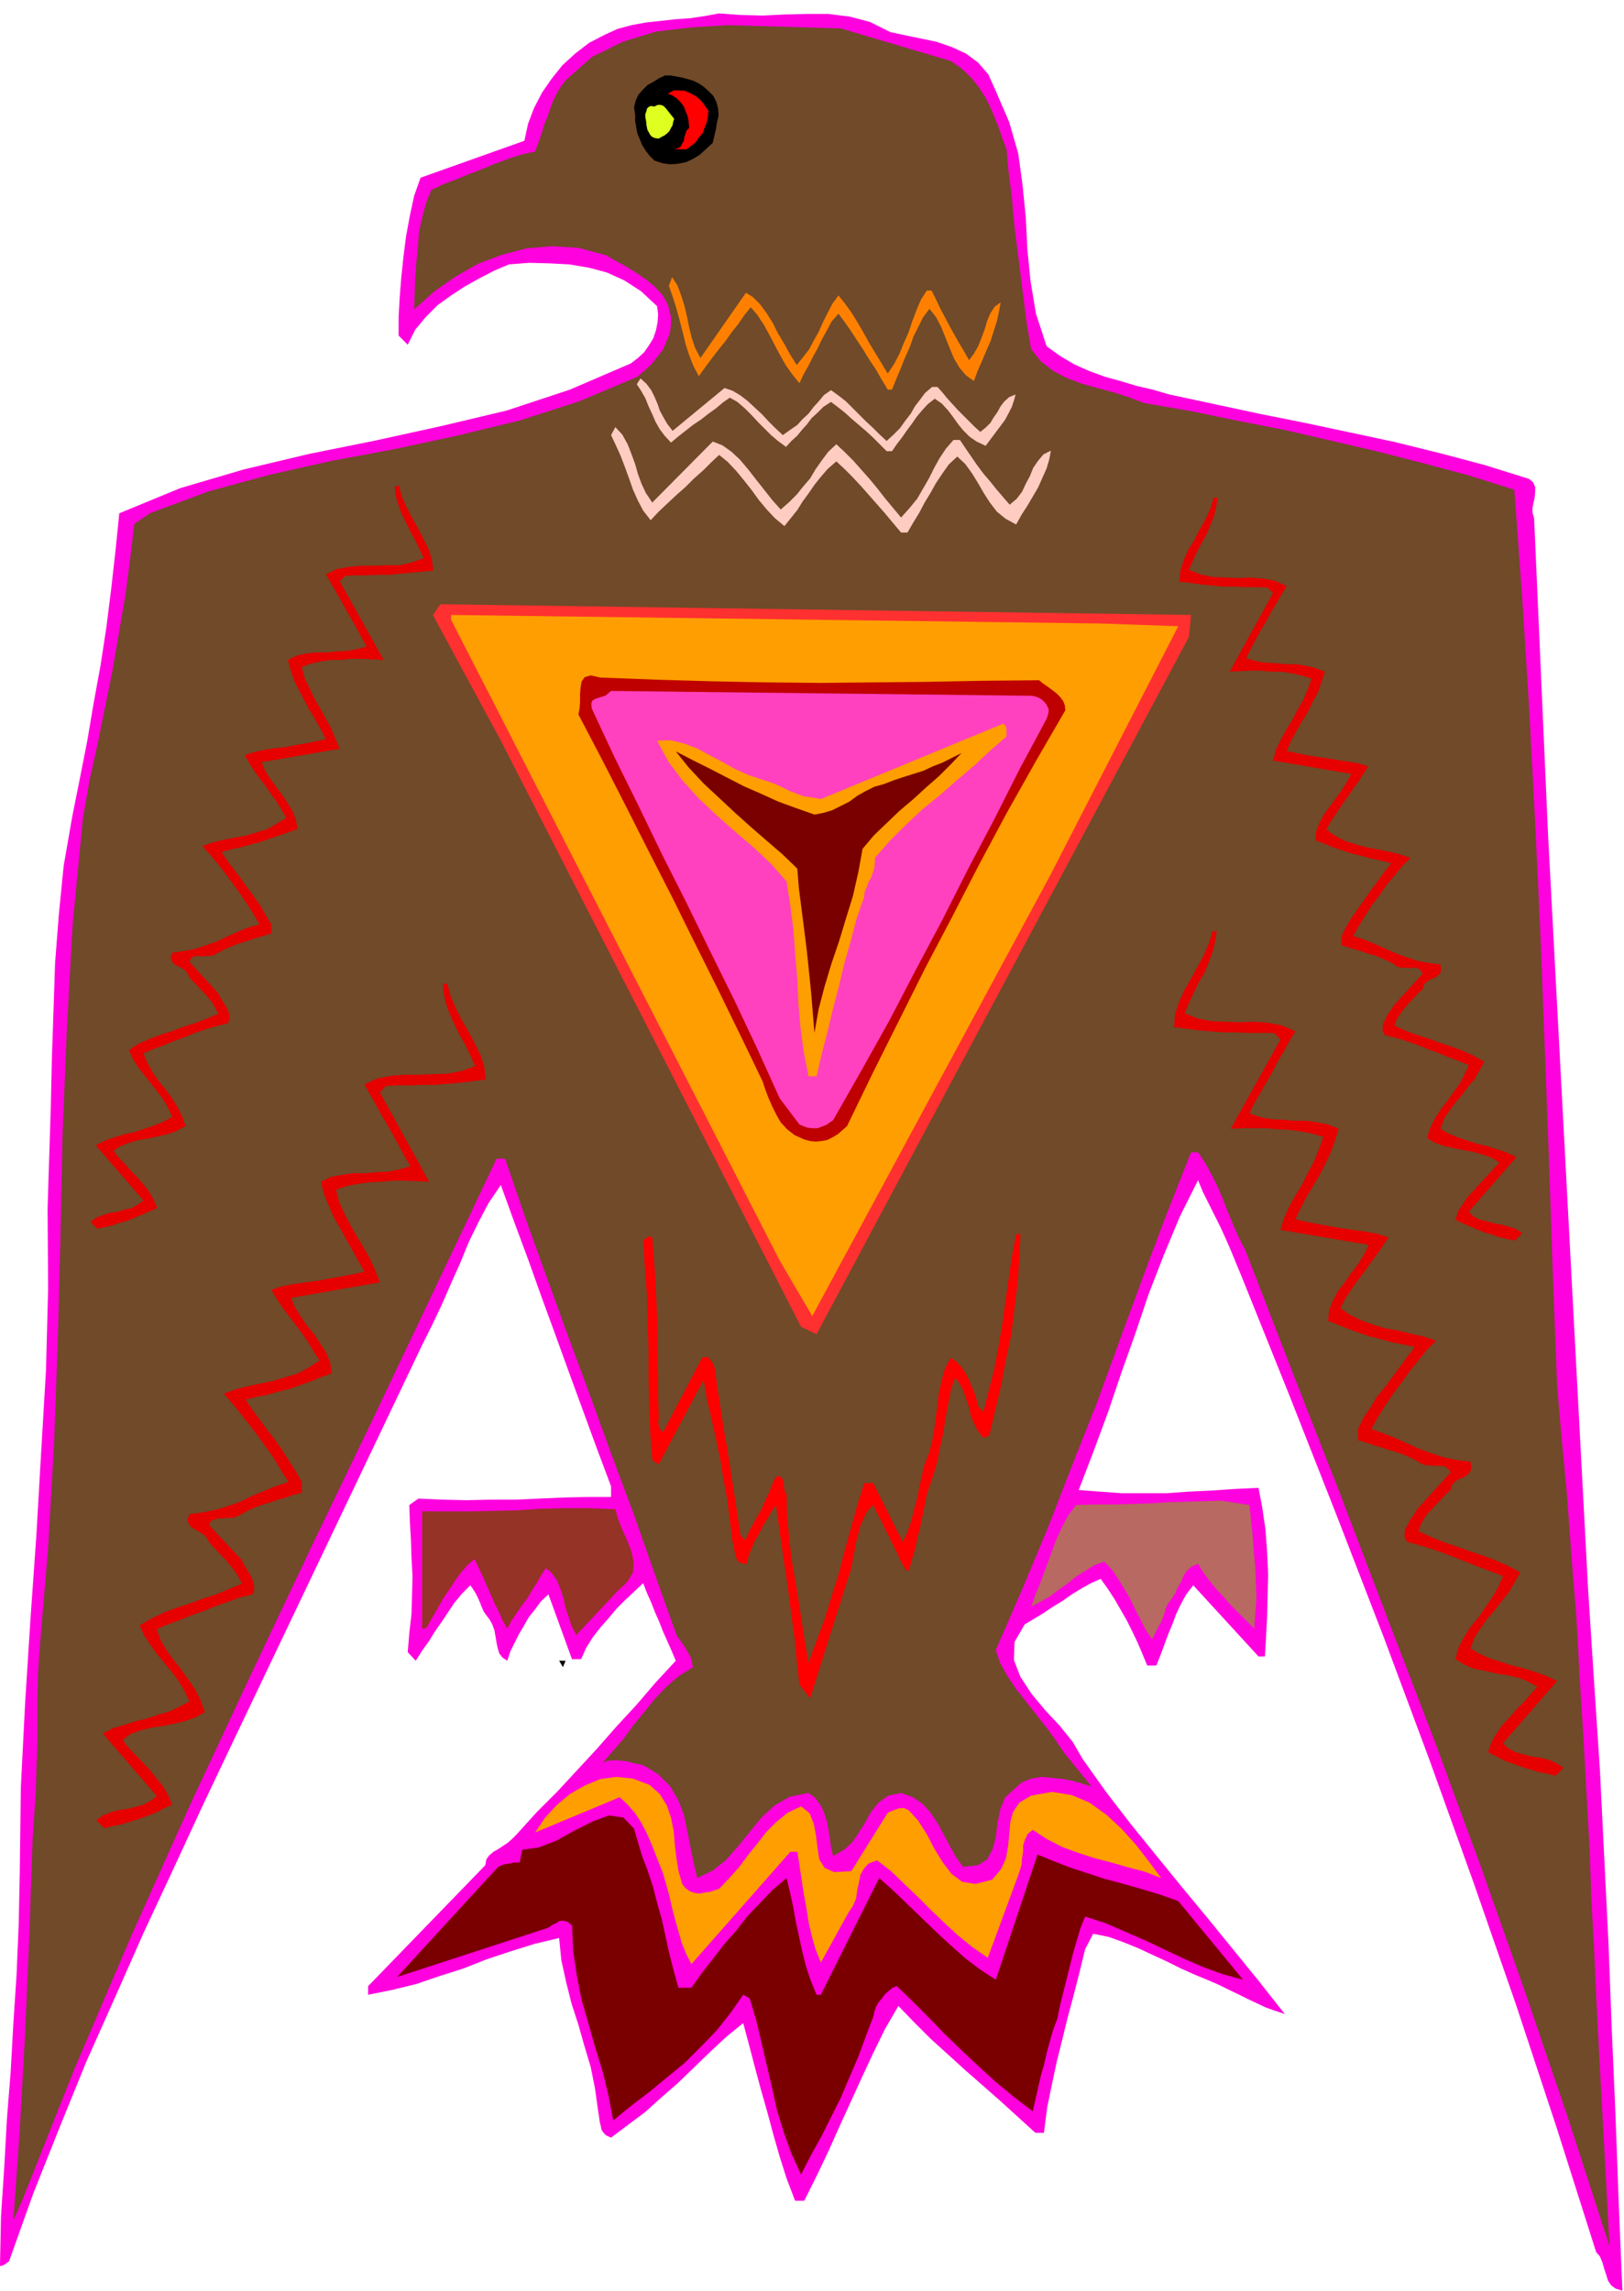
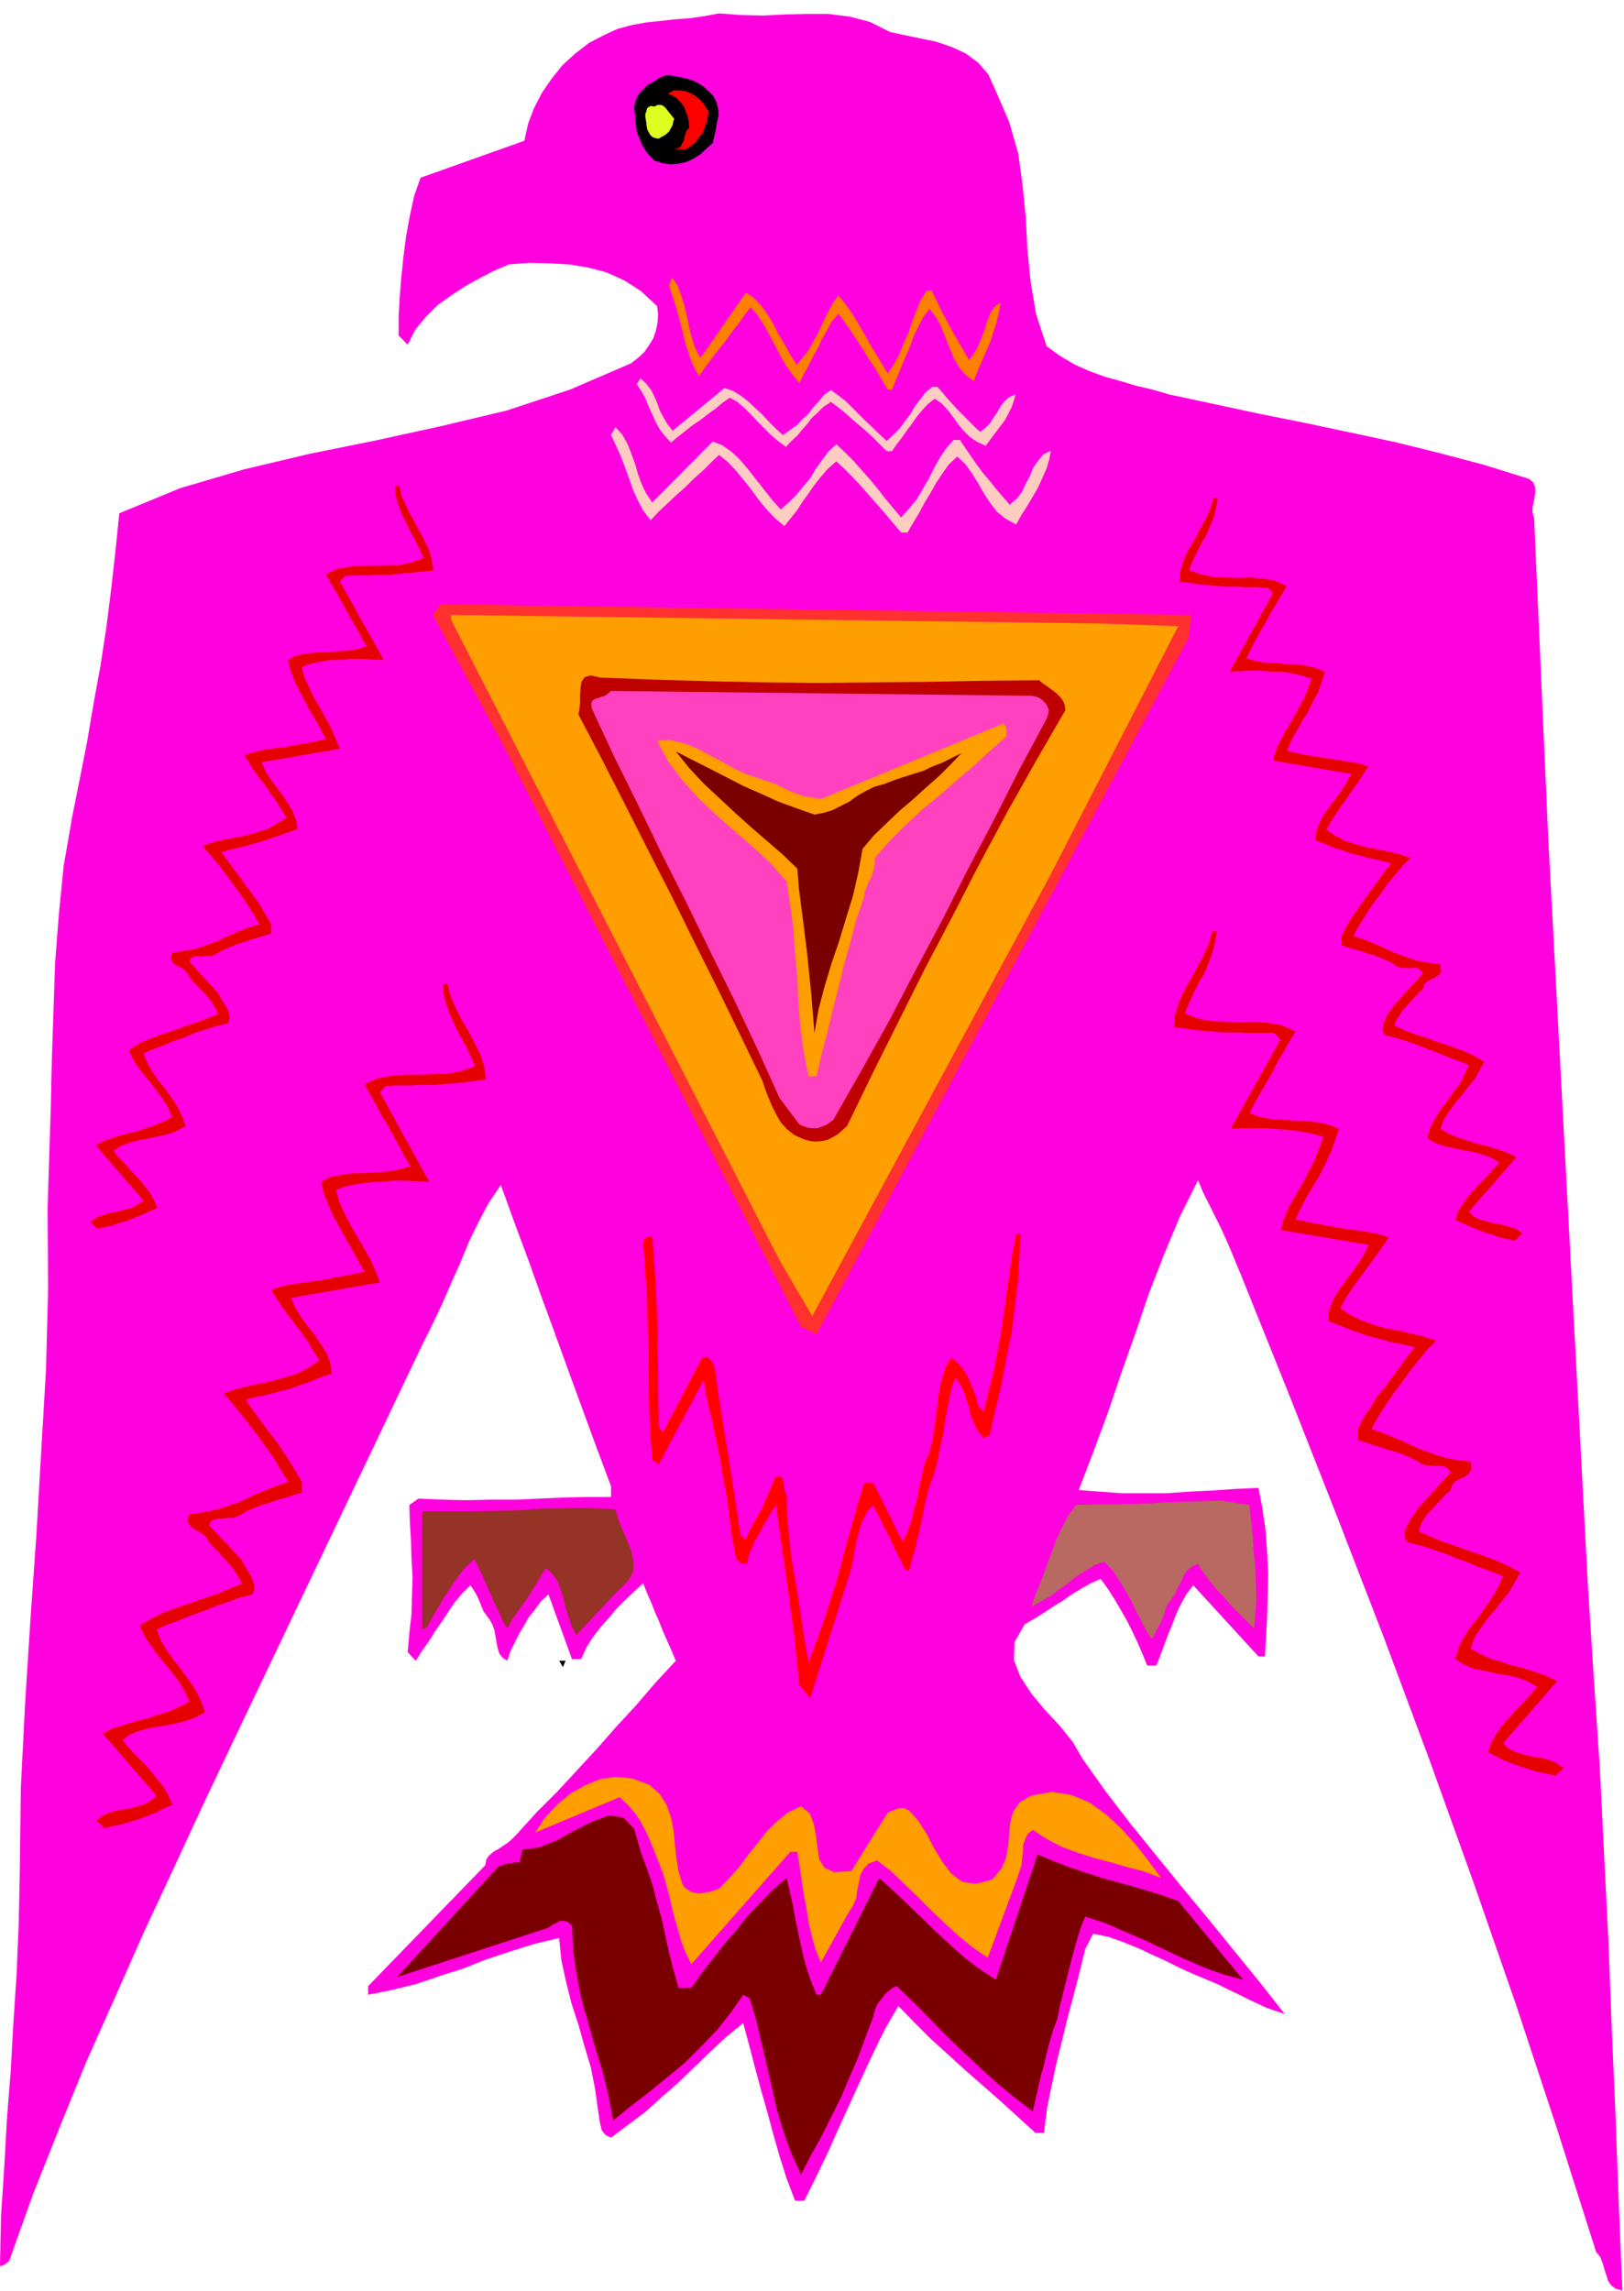
<svg xmlns="http://www.w3.org/2000/svg" width="490.455" height="691.802" fill-rule="evenodd" stroke-linecap="round" preserveAspectRatio="none" viewBox="0 0 3035 4281">
  <style>.pen1{stroke:none}.brush3{fill:#000}.brush4{fill:red}.brush6{fill:#ffccc2}.brush9{fill:#ff9e00}.brush12{fill:#7a0000}</style>
  <path d="m1664 60 28 6 29 6 29 6 29 10 26 12 23 17 19 22 14 31 25 58 17 59 8 59 6 60 3 60 6 60 10 60 20 61 25 18 27 16 27 12 30 11 29 8 30 9 30 7 31 9 84 18 84 18 85 17 85 18 84 18 85 21 83 22 83 26 7 6 4 9v9l-1 11-2 9-2 10v9l3 10 26 590 75 1413 11 170 11 166 8 162 8 161 6 158 7 161 6 163 7 168-13-4-8-6-6-9-3-10-4-12-3-11-5-12-7-8-74-233-76-230-80-230-82-228-85-228-87-225-89-226-90-224-10-24-9-22-10-23-10-22-11-22-11-22-11-22-9-22-34 68-30 72-28 72-25 74-26 73-25 74-27 73-28 73 39 3 41 3h84l42-3 43-2 43-3 44-2 7 37 6 41 3 41 2 43-1 40-1 40-2 38-2 35h-12l-122-133-13 17-10 18-9 19-7 19-8 19-7 19-7 19-8 20h-17l-9-22-9-21-10-21-10-20-12-21-11-19-13-20-13-18-18 8-18 10-18 11-17 12-18 11-18 12-18 11-17 10-19 33-1 34 12 31 21 32 25 30 28 30 24 30 18 31 44 62 47 61 47 58 48 59 48 58 48 59 48 59 48 61-18-6-17-6-17-8-17-8-18-9-17-8-18-9-16-7-29-12-27-12-26-13-26-12-28-13-27-11-28-10-29-6-15 29-11 45-11 43-11 41-10 41-10 40-9 42-9 44-6 47h-16l-33-30-33-30-33-29-32-28-33-30-32-29-31-31-29-30-25 43-22 45-21 45-21 46-21 46-21 47-22 46-23 46h-17l-16-42-13-41-12-42-11-41-12-42-11-41-11-42-11-41-32 26-30 28-30 29-30 29-31 27-30 27-32 24-32 24-9-4-5-5-4-6-1-6-2-8-1-7-1-7-1-6-6-43-8-40-12-40-11-39-13-40-10-40-9-41-4-41-46 11-45 14-45 15-43 17-44 14-44 15-45 11-45 9v-16l219-226 2-11 5-7 8-7 9-5 9-6 9-6 8-7 8-8 38-42 39-39 37-40 37-40 36-41 37-40 36-42 38-41-8-19-8-18-8-18-7-18-8-18-7-18-8-18-7-18-17 16-17 16-16 16-15 18-15 17-14 18-12 19-10 22h-17l-44-121-14 13-11 15-12 15-9 16-9 15-8 16-8 16-6 18-9-6-6-8-3-10-2-10-2-12-2-11-4-11-5-9-6-8-5-7-4-9-3-8-4-9-4-8-5-8-5-7-16 16-14 17-12 18-12 18-12 17-11 18-13 18-12 19-15-16 3-36 4-35 1-35 1-35-2-36-1-33-2-34-1-31 17-12 45 2 45 1 45-1h46l45-2 45-2 44-1h45v-20l-27-72-26-71-26-71-25-69-26-71-25-70-26-70-25-69-23 34-19 36-18 37-16 39-17 38-17 39-18 38-19 38-351 736-57 120-56 121-56 120-54 122-54 121-50 123-49 123-45 126-4 3-4 3-4 2-5 1 2-94 6-91 5-90 7-88 5-90 6-91 4-94 2-96 2-160 8-158 10-157 11-156 9-156 9-153 4-152-1-150 3-96 3-93 2-91 3-89 3-90 7-90 9-91 16-92 14-70 14-71 12-71 13-71 11-72 9-72 8-71 7-69 114-47 119-35 122-29 124-25 123-27 122-29 118-39 114-49 13-10 12-11 9-13 8-13 5-15 3-15 1-15-2-15-30-28-31-20-33-15-34-9-36-6-37-2-38-1-38 3-28 12-27 14-27 15-26 17-25 18-22 22-20 24-14 28-17-17v-35l2-36 3-38 4-38 5-39 7-38 8-37 12-34 194-69 7-32 11-29 15-29 18-26 20-25 24-22 26-20 29-15 24-11 26-7 27-5 28-3 27-3 28-2 27-4 27-5 40 3 42 1 41-2 41-1h40l40 5 38 10 38 19z" class="pen1" style="fill:#ff00de" />
-   <path d="m1777 114 20 14 18 17 15 19 14 22 10 22 10 24 8 23 9 24 4 43 6 46 4 48 6 48 6 47 6 48 6 47 8 46 18 23 23 18 25 13 29 11 29 8 30 8 28 9 29 11 87 15 87 18 87 17 87 20 86 20 86 22 86 23 86 27 15 205 13 208 11 210 10 212 8 211 8 211 7 209 8 208 9 104 10 107 8 110 9 111 6 111 7 111 6 109 6 108 3 89 5 91 4 92 5 94 5 93 5 93 5 92 5 93-77-238-80-235-83-235-85-231-89-232-88-231-90-230-89-230-12-23-10-23-10-24-9-23-10-24-11-22-12-22-14-21h-13l-46 116-44 117-43 117-43 118-46 116-45 116-48 115-50 115 8 24 14 25 16 24 19 24 18 23 19 24 17 23 16 24 52 64-16-5-17-5-20-4-19-2-21-2-19 3-18 7-15 13-17 16-9 23-5 25-3 26-6 22-10 19-17 11-28 3-14-19-11-20-11-21-11-20-13-20-15-17-19-13-22-8-24 5-18 13-14 17-11 20-12 19-12 18-17 15-19 11-4-17-2-16-3-18-3-15-5-16-7-14-10-13-12-9-35 7-28 16-25 23-22 27-22 27-22 25-25 20-29 14-7-30-6-30-6-30-6-29-11-28-15-25-22-22-28-17-10-2-9-2-10-3-9-1-10-1h-10l-9 1-9 4 20-23 20-23 18-25 20-24 19-24 22-23 23-20 27-17-2-10-2-8-5-9-4-7-5-8-5-7-6-8-3-7-40-112-39-111-41-110-40-110-41-111-40-110-40-111-38-111h-16l-115 242-115 242-116 241-115 243-113 242-110 245-105 246-99 249-15 33 6-83 6-86 5-89 5-91 4-93 4-92 3-91 3-87 3-45 3-42 1-43 2-43v-88l1-46 3-46 16-192 11-192 7-193 5-193 4-196 8-195 11-197 19-196 12-69 15-68 14-69 14-69 12-70 12-69 9-69 8-67 29-20 110-41 114-31 116-26 118-22 116-25 116-28 112-36 109-46 14-12 13-12 11-14 10-13 7-16 6-15 2-15v-15l-6-23-10-18-15-16-16-13-19-13-18-11-20-11-17-10-52-14-49-3-48 4-46 12-45 17-42 24-40 28-37 33 1-29 1-29 2-29 3-28 2-29 6-27 7-27 10-25 23-11 24-9 24-10 24-9 24-10 24-9 25-8 26-6 6-16 6-17 5-17 7-17 6-18 7-17 9-16 11-15 50-44 57-28 62-19 67-8 68-4 71 2 70 2 69 2 206 61z" class="pen1" style="fill:#704a29" />
  <path d="m1324 170 9 9 6 12 3 12 1 13-3 12-2 13-3 13-3 13-12 11-12 11-13 8-13 6-15 3-14 1-15-2-15-5-9-9-7-9-7-11-4-10-5-12-2-11-2-12v-11l-2-15 3-12 5-11 8-9 9-9 11-6 11-7 11-5h10l11 2 11 2 11 3 10 3 10 5 9 6 9 8z" class="pen1 brush3" />
  <path d="m1324 207-1 10-2 11-4 10-4 11-7 8-6 9-9 7-8 6h-23l7-2 5-3 3-6 3-5 1-7 2-6 2-6 5-5-1-12-2-10-4-10-3-8-7-9-6-6-9-6-8-3 11-6h12l10 1 11 5 9 5 9 8 7 9 7 10z" class="pen1 brush4" />
  <path d="m1260 222-2 6-1 6-3 5-3 6-4 4-5 4-6 3-5 3-7-1-5-2-4-4-2-4-3-5-1-5-1-5v-3l-1-6-1-5v-6l2-5 1-5 3-3 4-2 7 1 6-3h6l5 2 5 5 3 4 4 5 4 5 4 5z" class="pen1" style="fill:#deff1f" />
  <path d="m1219 939 113-114 18 7 17 12 16 15 16 19 14 18 15 19 15 19 16 18 16-14 14-14 12-15 13-15 10-17 12-17 12-16 15-14 16 15 16 16 15 17 16 18 14 17 14 18 15 18 15 18 16-18 14-17 11-19 11-19 10-20 10-18 12-18 14-16h12l10 15 11 16 11 16 12 16 12 14 12 15 12 14 13 15 13-11 10-13 7-15 8-15 6-15 9-13 10-12 14-7-3 16-5 17-8 18-8 18-10 17-10 17-11 17-10 18-20-11-16-13-13-17-11-17-11-19-11-18-13-18-15-14-16 15-12 17-12 18-10 18-11 18-10 19-11 18-11 19h-12l-16-19-15-18-15-17-15-17-15-17-15-16-15-15-15-14-16 14-13 15-12 15-11 16-11 15-10 16-12 15-12 15-18-15-15-16-15-18-13-18-15-19-14-17-16-17-16-13-15 14-15 15-17 15-16 16-17 15-16 15-17 16-15 16-14-18-10-19-9-20-7-20-8-22-8-21-9-20-9-19 8-15 13 14 10 18 7 18 7 19 5 18 7 19 8 17 12 18z" class="pen1 brush6" />
  <path d="m1257 805 97-80 15 5 15 9 13 10 14 13 13 12 13 14 12 12 14 13 14-10 13-9 10-11 11-10 9-12 10-11 10-12 13-9 14 10 14 11 12 12 13 13 12 12 13 12 12 12 14 13 13-12 12-12 10-14 10-13 8-14 10-13 9-12 13-11h10l9 10 9 11 10 11 10 11 10 10 11 11 10 10 11 10 10-8 9-9 6-10 7-10 6-11 7-9 9-8 12-5-3 11-4 12-6 12-7 13-9 12-9 12-9 12-9 12-17-8-13-9-12-12-9-11-10-14-9-12-12-13-13-9-13 10-11 12-10 12-9 13-9 12-9 13-10 13-9 13h-10l-13-13-13-13-13-12-13-11-14-12-12-11-14-11-12-9-14 9-11 11-11 10-9 12-9 10-9 11-11 10-10 11-15-11-13-11-12-12-12-12-13-14-12-12-14-12-14-8-13 9-13 11-14 10-14 11-15 10-14 11-14 11-13 11-12-13-9-12-8-14-6-14-7-15-6-15-8-14-8-12 7-11 11 10 9 12 6 12 6 14 4 12 7 13 7 12 10 13z" class="pen1 brush6" />
  <path d="m1309 669 85-122 13 8 13 13 12 16 12 19 10 20 12 20 11 20 12 19 12-15 11-14 9-17 9-16 8-18 9-18 9-17 11-15 12 15 13 18 11 18 11 19 10 18 12 20 11 18 12 20 12-18 10-19 8-20 9-20 7-21 8-21 8-19 11-17h9l8 16 8 17 9 17 9 17 9 16 9 16 9 15 9 16 9-12 8-14 6-15 6-16 5-17 6-14 8-12 11-8-3 17-4 18-6 19-6 19-8 18-8 19-8 18-7 19-15-11-12-14-10-17-8-19-8-20-8-20-10-19-12-15-12 16-9 18-9 18-7 20-9 20-8 20-8 19-8 20h-8l-12-20-11-19-12-18-11-18-12-18-11-17-12-17-11-15-13 15-9 17-9 16-8 17-9 16-8 16-9 16-8 17-13-16-12-17-11-19-10-19-11-21-10-18-12-18-12-14-12 15-11 16-12 15-12 17-13 16-13 17-12 16-12 17-10-19-8-20-7-22-5-21-6-23-6-22-7-22-7-20 6-16 10 15 7 19 6 19 5 21 4 20 5 20 6 18 10 19z" class="pen1" style="fill:#ff8000" />
  <path d="m2222 1190-462 865-234 438-29-14-561-1095-127-235 14-20 1403 20-4 41z" class="pen1" style="fill:#ff3030" />
  <path d="m2202 1170-239 465-445 824-61-104-614-1197v-9l1214 16 145 5z" class="pen1 brush9" />
  <path d="m1942 1271 7 6 9 6 8 6 9 7 6 6 6 8 3 8 1 9-55 95-54 96-52 97-50 97-51 97-49 98-49 98-48 99-9 8-8 7-10 6-10 5-11 2-10 1-11-1-11-3-18-8-14-11-12-13-8-14-8-16-7-16-6-16-5-15-42-87-42-86-43-86-42-85-44-86-43-85-44-86-44-84 2-11 1-12v-14l1-13 2-12 6-8 11-3 18 4 106 4 103 3 101 2 101 1 99-1 101-1 103-2 106-1z" class="pen1" style="fill:#bf0000" />
  <path d="m1927 1300 7 1 8 3 6 4 6 6 3 5 3 7-1 8-3 9-50 93-48 95-49 93-48 95-50 94-49 94-52 93-53 93-6 4-7 5-8 3-8 3h-10l-9-1-8-3-7-3-37-49-42-93-43-91-45-91-44-90-46-91-44-91-45-91-42-90-1-9 2-6 5-3 6-2 6-2 7-2 5-4 6-5 785 9z" class="pen1" style="fill:#ff40bf" />
  <path d="m1881 1376-31 27-30 28-32 27-32 28-33 27-31 29-30 30-27 31v9l-1 10-3 9-3 9-5 8-3 9-4 9-1 10-14 40-11 42-12 42-10 42-11 42-10 42-11 42-10 43h-15l-9-46-6-45-4-46-2-45-4-46-3-45-6-46-7-45-29-33-32-30-35-30-34-30-34-32-30-33-27-36-21-39 25-1 25 6 24 9 24 13 23 12 23 13 24 11 26 9 13 4 14 5 13 6 14 7 13 5 14 5 15 2 16 3 341-141 4 4 2 6v14z" class="pen1 brush9" />
  <path d="m1522 1522 16-3 17-5 16-8 16-8 15-11 16-9 16-8 18-5 18-7 18-6 19-6 19-6 17-8 18-7 18-9 18-9-20 21-22 22-24 21-24 22-26 22-24 23-24 23-21 25-8 44-10 44-13 42-13 43-14 41-13 43-11 42-8 45-3-37-3-37-4-39-4-39-5-40-5-39-5-39-3-37-28-27-29-25-30-26-29-26-30-28-29-27-28-30-24-30 31 16 32 16 31 16 33 17 32 14 33 15 33 12 34 12z" class="pen1 brush12" />
  <path d="m2274 1740-3 19-5 20-7 19-8 20-11 18-9 19-9 19-8 19 24 10 26 5 26 1 27 1 26-1 27 2 26 5 25 11-11 18-11 20-11 18-10 20-11 19-11 19-11 19-10 20 19 7 21 4 21 1 23 2h21l22 3 20 4 20 8-7 22-8 22-10 21-11 22-12 20-12 20-11 21-10 21 21 5 21 4 22 4 23 4 21 3 22 3 22 4 22 7-10 15-11 16-12 16-12 17-13 17-12 17-11 17-9 17 18 13 21 10 22 8 24 7 23 4 24 6 23 5 24 8-18 18-16 20-16 20-15 21-16 21-14 21-14 22-12 22 22 8 23 9 22 10 22 10 22 8 24 8 24 5 26 3 2 10-2 8-5 6-7 5-8 3-8 5-6 6-3 10-9 8-8 9-9 9-8 9-9 9-7 10-6 11-4 12 22 10 24 10 24 8 25 9 24 8 24 9 23 10 24 13-10 18-11 19-13 16-13 17-14 16-12 17-12 18-8 21 17 10 20 9 20 6 21 7 21 5 22 7 20 7 21 10-101 116 10 10 14 7 14 4 16 4 15 2 16 4 14 6 14 9-15 15-16-4-16-3-16-5-16-5-17-6-16-6-15-8-14-7 6-18 9-16 11-16 14-15 13-15 14-14 13-15 12-13-17-10-18-7-21-5-20-3-21-5-21-4-19-8-16-10 6-22 10-19 12-19 15-18 13-19 13-19 11-19 9-20-23-9-22-8-22-9-21-8-23-9-23-8-23-7-22-6-5-8v-8l1-8 5-8 4-9 6-8 5-8 5-7 60-66-5-7-6-4-9-1h-8l-10-1h-8l-9-3-5-4-14-7-14-6-14-5-14-4-15-5-14-4-14-5-14-4v-21l10-21 13-19 12-20 15-18 14-19 14-19 14-19 14-18-22-5-21-4-21-6-20-5-21-7-19-7-20-8-18-7 2-20 7-18 9-17 13-17 12-17 13-17 11-18 9-18-165-28 7-23 10-22 12-21 12-20 11-22 11-21 9-22 8-23-21-6-21-4-22-3-21-1-22-2h-44l-22 1 93-167-12-12h-47l-24-1h-23l-24-2-24-2-23-3-22-3 2-24 7-22 10-22 12-21 12-22 12-22 10-23 7-23h8zm-1446 98 1 19 5 20 7 19 9 20 9 18 11 19 9 19 9 20-25 9-26 5-27 1-26 1h-27l-26 2-26 5-24 11 10 18 11 19 10 19 12 20 10 18 11 20 10 19 12 20-21 6-20 4-22 1-21 2h-23l-21 3-21 4-18 9 5 22 9 22 9 21 12 21 11 20 12 21 11 20 12 21-22 5-22 4-22 4-21 4-23 3-22 3-21 4-21 7 9 15 11 17 12 16 13 17 12 16 12 17 10 17 11 17-20 13-20 11-23 7-23 7-24 5-24 5-23 6-22 8 16 18 16 20 16 20 16 21 15 21 15 21 13 22 14 22-24 8-22 9-22 9-22 11-23 8-23 7-25 5-24 3-4 11 3 8 4 5 8 5 7 4 8 5 6 6 5 9 7 8 9 9 8 9 9 9 7 9 8 10 7 11 6 12-24 10-24 10-25 8-24 9-25 8-24 9-23 11-22 13 8 18 12 18 12 17 14 17 13 16 13 17 11 18 10 21-19 10-19 9-21 6-20 7-22 5-21 7-21 6-19 10 101 117-12 9-13 7-15 4-15 4-16 2-15 4-15 6-12 9 15 15 15-4 16-3 16-5 17-5 16-6 16-6 15-8 16-7-8-18-9-16-13-16-12-15-14-15-14-14-13-14-10-13 15-11 19-7 20-5 21-3 20-4 21-5 20-7 18-10-8-22-10-20-13-19-13-18-15-19-13-18-11-19-7-20 21-9 22-8 22-9 23-8 22-9 23-8 22-8 24-6 3-8v-8l-2-8-3-8-5-9-5-8-5-8-3-7-61-65 3-8 7-3 8-2h9l9-1h9l8-3 8-4 12-7 14-6 14-5 14-4 14-5 15-4 14-5 15-4v-20l-12-21-12-19-13-20-13-19-15-19-14-19-14-19-12-18 20-5 21-4 21-6 21-5 19-7 20-7 19-8 20-7-3-20-7-18-11-17-11-17-14-17-12-17-11-18-7-17 166-29-9-23-10-22-12-21-12-20-12-21-11-21-10-22-6-23 20-7 21-4 22-3 22-1 21-2h23l22 1 23 1-92-167 11-12 22-1h24l23-1h24l23-2 24-2 23-3 24-3-3-24-7-22-11-22-11-21-13-22-11-22-10-23-6-23h-8zm1448-908-3 17-4 17-7 17-7 17-9 16-9 17-8 17-7 17 21 8 23 5 23 1 24 1 23-1 24 2 22 4 23 10-10 16-10 17-10 16-9 18-10 16-9 17-9 17-9 18 17 5 18 3 19 1 20 2h19l19 3 17 4 18 7-6 19-7 20-10 18-9 19-11 17-10 18-10 18-8 19 18 4 19 4 19 3 20 3 19 3 19 3 19 3 19 6-9 14-9 14-11 15-10 15-11 15-10 15-10 15-8 15 15 11 19 10 19 6 21 6 21 4 21 4 20 5 21 7-15 15-15 18-15 18-13 19-14 18-12 19-12 19-11 20 19 6 20 8 20 9 20 9 19 7 21 7 21 4 23 3 1 9-1 7-5 5-6 4-8 3-6 4-6 6-2 8-8 7-7 8-8 8-7 8-7 8-6 9-6 9-4 11 19 9 21 8 22 7 22 8 21 7 22 8 20 9 21 12-9 16-9 16-12 14-11 15-12 14-12 16-10 15-7 19 15 9 17 7 18 6 18 6 18 4 19 6 18 6 19 9-89 102 9 9 12 6 13 3 14 4 13 2 14 4 13 4 12 8-14 14-14-3-14-3-14-5-14-4-15-6-14-6-14-6-12-6 5-16 9-14 10-14 12-13 12-13 12-13 11-12 11-12-15-9-17-6-18-5-17-3-19-4-18-4-17-6-14-9 6-19 9-18 11-17 12-15 11-16 12-16 9-18 8-17-20-8-19-7-19-8-19-7-20-8-20-7-20-6-20-5-4-8v-7l1-7 4-7 3-8 5-7 5-7 4-6 53-58-5-7-5-3-8-1-7 1-8-1h-8l-7-2-5-4-13-7-12-5-12-5-12-3-13-5-12-3-13-4-12-4v-17l9-18 11-18 12-17 12-17 12-17 12-16 12-17 13-16-19-5-19-4-18-5-17-4-18-6-18-6-17-7-16-6 2-18 6-15 8-15 11-15 11-15 11-15 10-16 8-15-146-25 6-21 9-19 10-18 11-18 10-19 11-19 8-19 7-20-19-6-18-4-19-3h-19l-20-2h-19l-20 1-19 1 81-147-10-10-21-1h-21l-21-1h-20l-21-2-21-2-20-3-20-2 2-21 6-19 8-19 12-19 10-20 11-19 9-20 6-20h8zM738 908l1 17 5 17 6 17 9 18 8 16 9 17 8 16 8 17-23 8-22 5h-24l-23 1h-24l-23 2-23 4-21 10 9 16 10 17 9 16 10 18 9 16 10 17 9 17 10 18-18 5-18 3-19 1-19 2h-20l-19 2-18 4-16 8 5 19 7 20 9 18 10 19 9 17 11 18 10 18 10 19-19 4-19 4-19 3-19 4-20 2-19 3-19 4-18 6 8 13 9 15 10 14 12 15 10 15 11 15 9 15 9 15-18 11-17 10-20 6-20 6-21 4-21 4-21 5-19 7 14 15 15 18 14 18 14 19 13 18 13 19 12 19 12 20-21 6-20 8-20 9-19 9-20 7-20 7-22 4-21 3-3 9 2 7 4 5 7 4 6 3 7 4 5 6 4 8 6 7 8 8 7 8 8 8 7 8 7 9 5 9 6 11-21 9-21 8-22 7-21 8-22 7-21 8-21 9-18 12 7 16 10 16 11 14 12 15 11 14 12 16 9 15 9 19-17 9-17 7-18 6-18 6-19 4-19 6-18 6-17 9 89 103-11 8-11 6-13 3-13 4-14 2-13 4-13 5-11 8 13 13 13-3 14-3 14-5 15-4 14-6 15-6 13-6 14-6-7-16-8-14-11-14-11-13-13-13-11-13-12-12-9-12 14-9 16-6 18-5 18-3 18-4 18-4 16-6 17-9-7-19-9-18-11-17-11-15-13-16-11-16-10-18-7-17 19-8 19-7 19-8 20-7 19-8 21-7 20-6 21-5 3-8v-7l-2-7-3-7-5-8-4-6-4-7-3-6-54-59 3-7 6-3 7-1 8 1 8-1h8l7-2 7-4 11-6 12-5 12-5 13-4 12-4 13-4 13-4 13-4v-17l-11-18-10-18-12-17-12-16-13-18-12-16-12-16-11-16 18-5 18-4 18-5 19-5 17-6 18-6 17-6 17-6-3-18-6-15-9-15-10-15-12-16-11-15-10-16-6-15 146-25-9-21-8-19-10-18-10-18-11-19-9-19-9-19-5-20 17-6 18-4 19-3h19l19-2h20l20 1 21 1-82-147 10-10 19-1h21l21-1h21l20-2 21-2 21-2 21-2-3-21-6-19-10-20-10-19-11-20-10-19-9-20-5-20h-8z" class="pen1" style="fill:#e60000" />
  <path d="m1907 2306-2 44-3 47-6 48-6 48-10 48-9 48-11 46-11 47-11 5-11-14-7-14-6-15-3-14-5-15-5-15-7-14-9-12-8 24-5 26-5 26-4 27-6 26-5 27-7 25-9 25-5 18-4 20-4 19-4 20-5 19-4 19-6 19-5 20h-6l-9-16-7-15-8-16-7-15-8-15-7-15-8-15-7-15-11 11-7 14-6 14-4 15-4 15-3 17-3 15-3 17-77 243-20-25-5-45-4-42-6-42-5-40-6-41-6-41-6-43-6-42-8 12-8 14-8 13-7 14-8 13-6 14-6 15-3 15-9-1-6-2-4-6-2-5-2-8-1-7-1-7-2-5-5-40-5-39-7-38-6-37-8-38-8-37-9-37-6-37-84 158-12-8-4-52-2-51-1-52v-51l-2-52-1-52-4-51-3-49 3-3 4-3 4-2 6 2 3 39 3 43 2 43 2 45v43l1 44v41l1 40-1 7 1 7 2 6 6 6 73-139 9-2 7 6 5 8 3 8 5 38 6 39 6 39 7 39 6 39 6 39 6 39 6 40 9 9 6-15 8-15 8-14 8-14 7-16 7-15 6-15 7-15 6-1 5 3 2 5 2 6v5l1 6 1 5 3 4 1 42 4 40 4 38 7 39 6 37 6 39 6 39 7 41 15-41 15-41 13-42 13-41 11-43 12-43 12-43 13-42h17l55 110 9-19 7-20 5-21 6-21 4-22 5-22 5-21 8-19 6-23 4-23 3-23 3-23 3-24 5-22 6-21 11-20 9 6 9 9 8 11 7 13 5 12 6 14 4 13 4 14 9 9 10-40 10-40 8-42 7-41 6-43 6-42 6-42 8-42h8z" class="pen1 brush4" />
  <path d="m2335 2812 3 28 3 29 2 30 3 30 1 29 1 29-2 28-2 28-15-15-14-14-15-15-13-15-15-16-12-15-12-16-9-15-12 5-9 8-6 9-5 12-6 10-5 12-7 10-8 11-3 8-2 8-3 8-3 8-5 8-4 8-4 8-4 8-12-18-9-18-10-19-9-19-11-19-11-18-12-18-15-16-18 6-16 10-18 11-16 13-17 12-17 13-18 10-17 9 9-25 10-24 9-25 9-24 9-25 11-24 12-23 15-20 36-1h36l33-1 33-1 32-2 33-1 33-1 36-1 52 8z" class="pen1" style="fill:#b86961" />
  <path d="m1150 2820 5 18 8 20 9 20 8 21 4 19-1 20-11 18-19 18-76 81-9-17-5-16-6-18-4-18-6-18-6-15-10-14-11-9-9 14-8 14-9 14-9 15-10 13-10 15-9 13-8 15-9-16-7-16-8-16-7-16-8-18-7-16-8-17-7-15-14 12-12 14-11 15-11 17-11 16-10 18-10 17-10 18-4 3h-5v-219h89l44-1 45-1 44-3 45-1h46l48 2z" class="pen1" style="fill:#943326" />
  <path d="m1052 3115-7-12h12l-5 12z" class="pen1 brush3" />
  <path d="m1214 3335 19 17 13 21 8 23 5 25 2 24 3 26 4 25 7 24 6 8 9 6 9 3 9 1 9-2 9-1 9-3 9-3 19-20 18-20 17-23 17-21 17-22 19-19 21-17 25-12 16 13 8 20 4 22 3 24 3 20 10 16 18 8 32-2 68-109 9-4 11-4 10-1 10 5 17 19 16 25 14 27 16 26 16 21 20 15 25 4 31-8 17-20 9-20 4-23 2-21 2-23 5-19 12-18 22-13 39-7 37 6 33 14 32 23 28 26 27 30 24 31 23 31-31-12-31-8-31-9-31-8-31-10-30-11-29-15-26-17-9 7-5 10-4 12v12l-2 12-1 13-4 12-4 12-55 149-29-20-27-22-26-24-24-23-25-25-25-24-25-24-26-20-16 6-9 10-6 11-3 15-3 14-2 15-6 14-8 12-52 94-10-25-7-25-6-26-4-26-5-27-4-26-4-27-4-25h-13l-185 210-10-20-8-20-6-21-6-21-6-23-5-22-6-22-6-21-8-20-7-18-8-20-8-18-10-19-11-17-14-16-15-14-158 66 18-27 22-24 25-21 28-16 29-12 30-4 30 3 32 12z" class="pen1 brush9" />
  <path d="m1199 3465 11 29 10 30 8 31 9 32 7 32 7 32 8 31 9 32h24l20-28 21-27 21-27 22-25 21-27 23-24 24-25 26-22 6 25 6 27 5 28 6 28 6 28 7 28 9 27 11 27h8l109-218 26 23 27 26 27 26 27 26 27 25 27 24 28 21 29 19 78-234 29 12 31 12 33 11 34 11 34 9 35 10 33 10 34 12 121 147-37-10-36-13-37-16-36-17-38-18-37-16-37-16-37-12-9 22-7 24-7 24-6 24-6 24-6 24-6 24-5 25-8 21-6 21-6 22-5 22-6 21-5 22-5 22-5 22-34-26-34-28-33-30-32-30-33-32-30-31-30-30-28-27-8 3-7 6-7 6-6 8-6 7-5 9-3 9-2 9-14 37-14 38-16 37-16 38-18 36-18 36-20 36-19 37-18-39-14-39-13-42-9-41-10-43-10-43-10-42-12-40-12-7-23 33-26 33-29 30-31 31-34 28-33 27-34 26-33 27-9-47-11-45-14-45-12-43-13-45-9-45-7-47-2-47-8-7-7-2h-8l-6 4-7 3-7 5-7 3-7 2-270 88 189-206 9-4 11-2 9-2h11l5-24 30-4 34-13 34-19 34-17 30-11 27 4 20 21 14 48z" class="pen1 brush12" />
</svg>